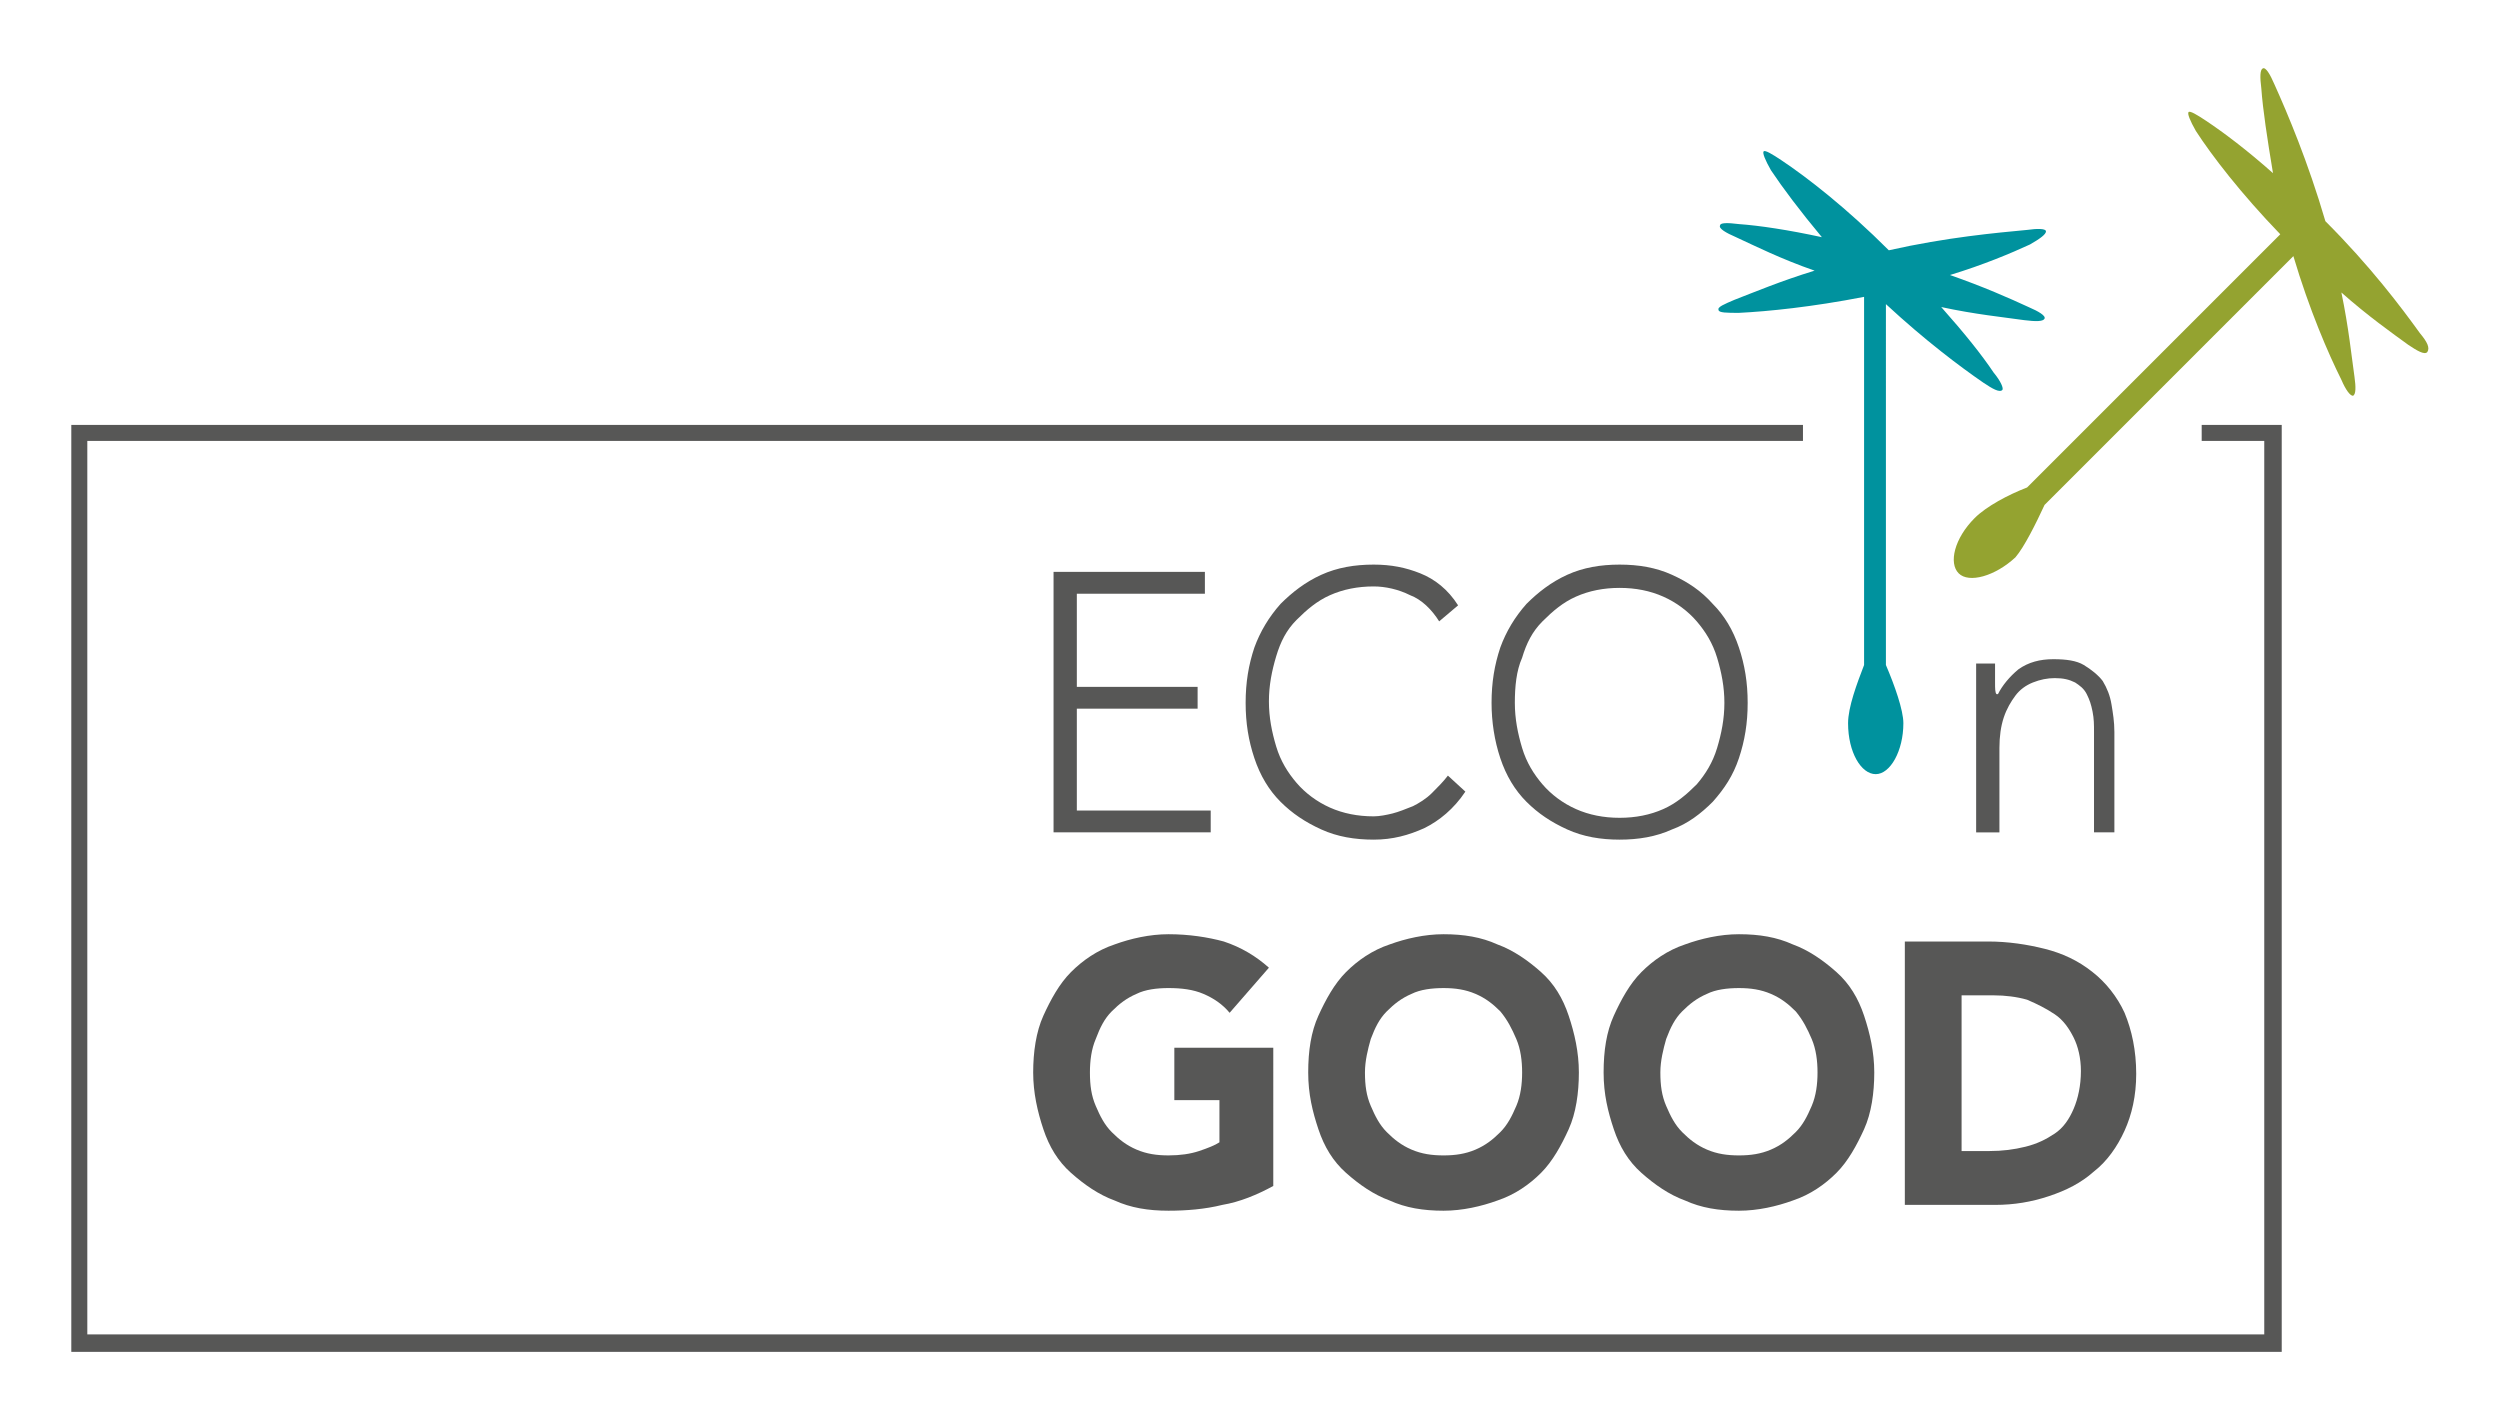
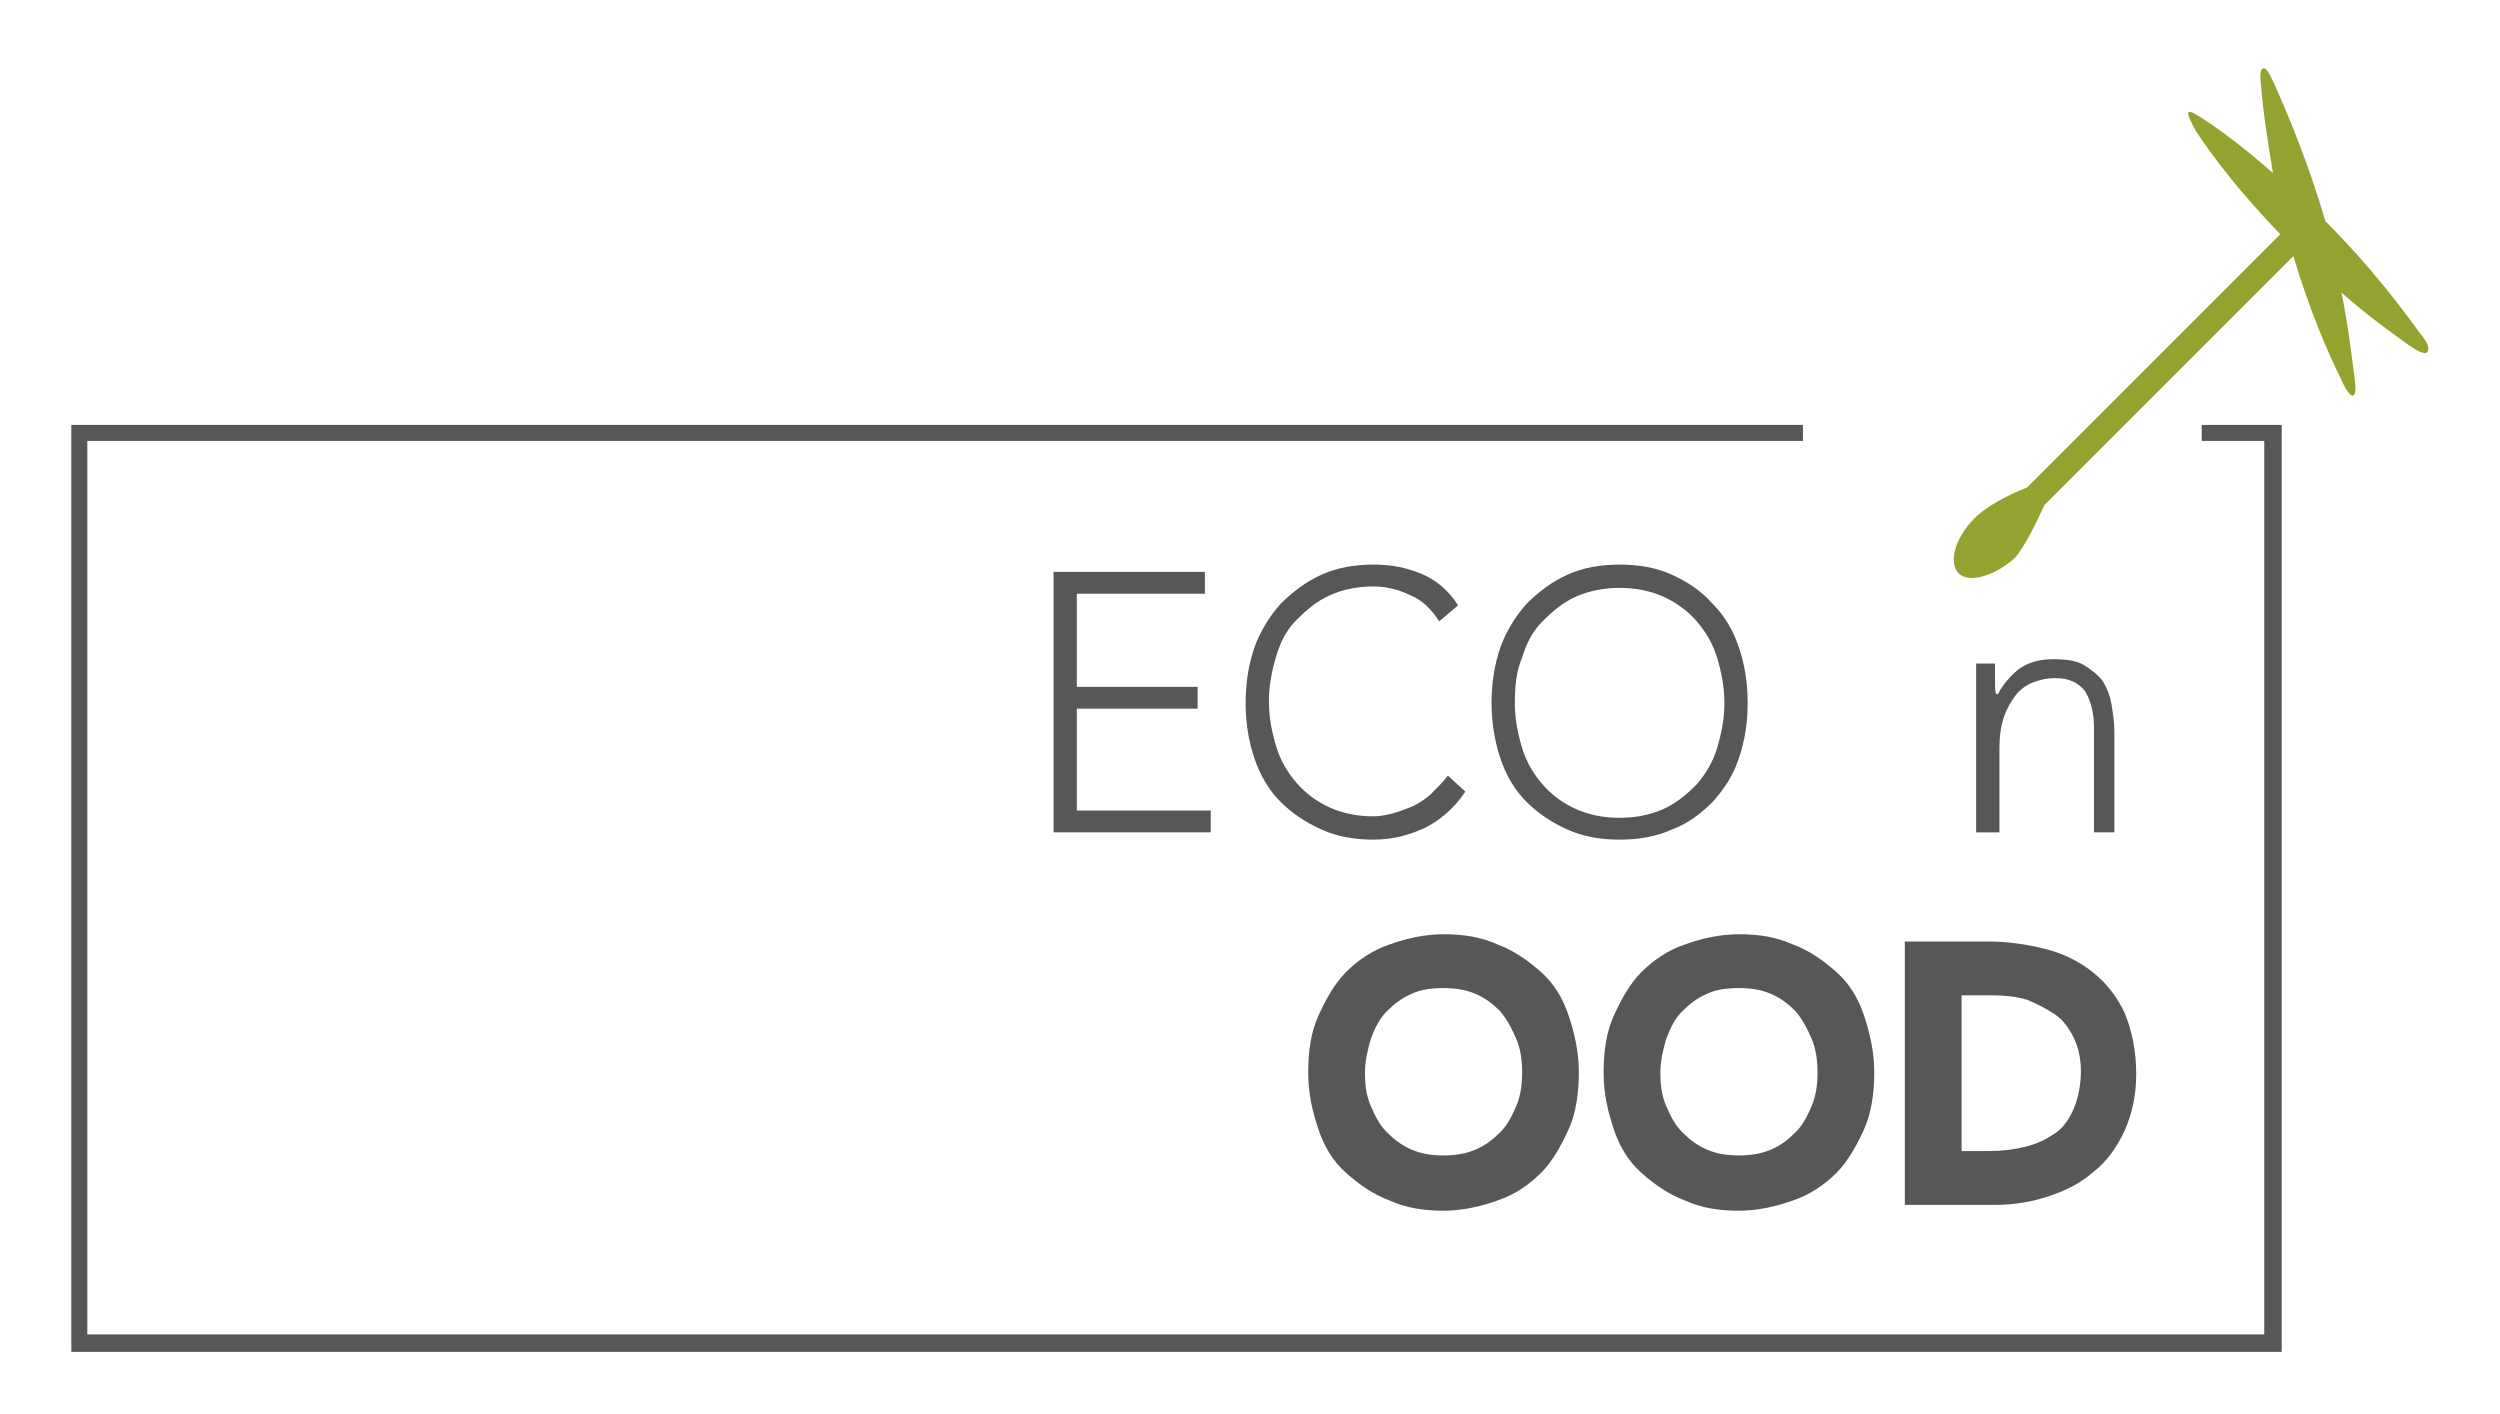
<svg xmlns="http://www.w3.org/2000/svg" version="1.1" id="Layer_1" x="0px" y="0px" viewBox="0 0 171.8 97.2" style="enable-background:new 0 0 171.8 97.2;" xml:space="preserve">
  <style type="text/css">
	.st0{display:none;}
	.st1{fill:#94A330;}
	.st2{fill:#00929E;}
	.st3{fill:#575756;}
</style>
  <g id="Layer_1_00000088128083783180273950000006608039235454046594_" class="st0">
</g>
  <g id="PFADE">
    <path class="st1" d="M166.3,22.9c-1.3-1.8-3.4-4.6-6.5-7.7c-1.2-4.1-2.6-7.4-3.5-9.4c-0.3-0.7-0.6-1.2-0.8-1.1s-0.2,0.6-0.1,1.4   c0.1,1.4,0.4,3.4,0.8,5.8c-1.8-1.6-3.4-2.8-4.6-3.6c-0.6-0.4-1.1-0.7-1.2-0.6c-0.1,0.1,0.1,0.6,0.5,1.3c1.1,1.7,3.1,4.3,5.8,7.1   l-17.4,17.4c-1.3,0.5-2.8,1.3-3.6,2.1c-1.4,1.4-1.8,3.1-1.1,3.8s2.5,0.2,3.9-1.1c0.6-0.7,1.4-2.3,2-3.6l17.1-17.1   c1.1,3.7,2.4,6.7,3.3,8.5c0.3,0.7,0.6,1.1,0.8,1.1c0.2-0.1,0.2-0.6,0.1-1.3c-0.2-1.4-0.4-3.4-0.9-5.8c1.8,1.6,3.5,2.8,4.6,3.6   c0.6,0.4,1.1,0.7,1.3,0.5C167,23.9,166.8,23.5,166.3,22.9z" />
-     <path class="st2" d="M140.6,15.9c0-0.2-0.6-0.2-1.3-0.1c-2.1,0.2-5.5,0.5-9.5,1.4c-2.9-2.9-5.6-5-7.4-6.2c-0.6-0.4-1.1-0.7-1.2-0.6   c-0.1,0.1,0.1,0.6,0.5,1.3c0.8,1.2,2,2.8,3.5,4.6c-2.3-0.5-4.3-0.8-5.7-0.9c-0.8-0.1-1.3-0.1-1.3,0.1c-0.1,0.2,0.4,0.5,1.1,0.8   c1.3,0.6,3.1,1.5,5.4,2.3c-2.3,0.7-4.2,1.5-5.5,2c-0.7,0.3-1.2,0.5-1.1,0.7c0,0.2,0.6,0.2,1.4,0.2c2-0.1,5-0.4,8.6-1.1v25.3   c-0.5,1.3-1.1,2.9-1.1,4c0,2,0.9,3.5,1.9,3.5s1.9-1.6,1.9-3.5c0-0.9-0.6-2.6-1.2-4V20.9c2.7,2.5,5.1,4.3,6.7,5.4   c0.6,0.4,1.1,0.7,1.3,0.5c0.1-0.1-0.1-0.6-0.6-1.2c-0.8-1.2-2-2.7-3.6-4.5c2.3,0.5,4.3,0.7,5.7,0.9c0.8,0.1,1.3,0.1,1.4-0.1   c0.1-0.2-0.4-0.5-1.1-0.8c-1.3-0.6-3.1-1.4-5.4-2.2c2.3-0.7,4.2-1.5,5.5-2.1C140.2,16.4,140.6,16.1,140.6,15.9z" />
    <polygon class="st3" points="156.8,92.9 4.9,92.9 4.9,29.2 123.9,29.2 123.9,30.3 6,30.3 6,91.7 155.6,91.7 155.6,30.3 151.3,30.3    151.3,29.2 156.8,29.2  " />
    <g>
      <path class="st3" d="M72.4,39.3h10.4v1.5H74v6.4h8.3v1.5H74v7h9.2v1.5H72.4V39.3z" />
      <path class="st3" d="M100.7,54.4c-0.8,1.2-1.8,2-2.8,2.5c-1.1,0.5-2.2,0.8-3.5,0.8s-2.5-0.2-3.6-0.7s-2-1.1-2.8-1.9    s-1.4-1.8-1.8-3s-0.6-2.4-0.6-3.8c0-1.4,0.2-2.6,0.6-3.8c0.4-1.1,1-2.1,1.8-3c0.8-0.8,1.7-1.5,2.8-2c1.1-0.5,2.3-0.7,3.6-0.7    c1.2,0,2.2,0.2,3.2,0.6s1.9,1.1,2.6,2.2l-1.3,1.1c-0.5-0.8-1.2-1.5-2-1.8c-0.8-0.4-1.7-0.6-2.5-0.6c-1.1,0-2.1,0.2-3,0.6    c-0.9,0.4-1.6,1-2.3,1.7s-1.1,1.5-1.4,2.5s-0.5,2-0.5,3.1s0.2,2.1,0.5,3.1s0.8,1.8,1.4,2.5s1.4,1.3,2.3,1.7s1.9,0.6,3,0.6    c0.4,0,0.9-0.1,1.3-0.2s0.9-0.3,1.4-0.5c0.4-0.2,0.9-0.5,1.3-0.9s0.8-0.8,1.1-1.2L100.7,54.4z" />
      <path class="st3" d="M102.5,48.3c0-1.4,0.2-2.6,0.6-3.8c0.4-1.1,1-2.1,1.8-3c0.8-0.8,1.7-1.5,2.8-2c1.1-0.5,2.3-0.7,3.6-0.7    c1.3,0,2.5,0.2,3.6,0.7s2,1.1,2.8,2c0.8,0.8,1.4,1.8,1.8,3s0.6,2.4,0.6,3.8c0,1.4-0.2,2.6-0.6,3.8s-1,2.1-1.8,3    c-0.8,0.8-1.7,1.5-2.8,1.9c-1.1,0.5-2.3,0.7-3.6,0.7c-1.3,0-2.5-0.2-3.6-0.7s-2-1.1-2.8-1.9s-1.4-1.8-1.8-3    C102.7,50.9,102.5,49.6,102.5,48.3z M104.1,48.3c0,1.1,0.2,2.1,0.5,3.1s0.8,1.8,1.4,2.5s1.4,1.3,2.3,1.7s1.9,0.6,3,0.6    s2.1-0.2,3-0.6c0.9-0.4,1.6-1,2.3-1.7c0.6-0.7,1.1-1.5,1.4-2.5s0.5-2,0.5-3.1s-0.2-2.1-0.5-3.1s-0.8-1.8-1.4-2.5s-1.4-1.3-2.3-1.7    s-1.9-0.6-3-0.6s-2.1,0.2-3,0.6c-0.9,0.4-1.6,1-2.3,1.7s-1.1,1.5-1.4,2.5C104.2,46.1,104.1,47.2,104.1,48.3z" />
      <path class="st3" d="M135.8,48.8c0-0.2,0-0.5,0-0.8s0-0.6,0-0.9s0-0.6,0-0.9s0-0.5,0-0.6h1.3c0,0.4,0,0.9,0,1.3    c0,0.4,0,0.7,0.1,0.8h0.1c0.3-0.6,0.8-1.2,1.4-1.7c0.7-0.5,1.5-0.7,2.4-0.7s1.6,0.1,2.1,0.4s1,0.7,1.3,1.1c0.3,0.5,0.5,1,0.6,1.6    s0.2,1.2,0.2,1.9v6.9h-1.4v-6.9c0-0.5,0-0.9-0.1-1.4s-0.2-0.8-0.4-1.2s-0.5-0.6-0.8-0.8c-0.4-0.2-0.8-0.3-1.4-0.3    c-0.5,0-1,0.1-1.5,0.3s-0.9,0.5-1.2,0.9s-0.6,0.9-0.8,1.5s-0.3,1.3-0.3,2.1v5.8h-1.6V48.8L135.8,48.8z" />
-       <path class="st3" d="M87.5,81.5c-1.1,0.6-2.3,1.1-3.5,1.3c-1.2,0.3-2.5,0.4-3.7,0.4c-1.4,0-2.6-0.2-3.7-0.7    c-1.1-0.4-2.1-1.1-3-1.9s-1.5-1.8-1.9-3S71,75.1,71,73.7s0.2-2.8,0.7-3.9s1.1-2.2,1.9-3s1.8-1.5,3-1.9c1.1-0.4,2.4-0.7,3.7-0.7    c1.4,0,2.7,0.2,3.8,0.5c1.2,0.4,2.2,1,3.1,1.8l-2.7,3.1c-0.5-0.6-1.1-1-1.8-1.3c-0.7-0.3-1.5-0.4-2.4-0.4c-0.8,0-1.6,0.1-2.2,0.4    c-0.7,0.3-1.2,0.7-1.7,1.2s-0.8,1.1-1.1,1.9c-0.3,0.7-0.4,1.5-0.4,2.3c0,0.9,0.1,1.6,0.4,2.3c0.3,0.7,0.6,1.3,1.1,1.8    s1,0.9,1.7,1.2c0.7,0.3,1.4,0.4,2.2,0.4c0.8,0,1.5-0.1,2.1-0.3c0.6-0.2,1.1-0.4,1.4-0.6v-2.9h-3.1V72h6.8    C87.5,72,87.5,81.5,87.5,81.5z" />
      <path class="st3" d="M89.9,73.7c0-1.5,0.2-2.8,0.7-3.9s1.1-2.2,1.9-3s1.8-1.5,3-1.9c1.1-0.4,2.4-0.7,3.7-0.7    c1.4,0,2.6,0.2,3.7,0.7c1.1,0.4,2.1,1.1,3,1.9s1.5,1.8,1.9,3s0.7,2.5,0.7,3.9s-0.2,2.8-0.7,3.9s-1.1,2.2-1.9,3s-1.8,1.5-3,1.9    c-1.1,0.4-2.4,0.7-3.7,0.7c-1.4,0-2.6-0.2-3.7-0.7c-1.1-0.4-2.1-1.1-3-1.9s-1.5-1.8-1.9-3S89.9,75.2,89.9,73.7z M93.8,73.7    c0,0.9,0.1,1.6,0.4,2.3c0.3,0.7,0.6,1.3,1.1,1.8s1,0.9,1.7,1.2c0.7,0.3,1.4,0.4,2.2,0.4c0.8,0,1.5-0.1,2.2-0.4s1.2-0.7,1.7-1.2    s0.8-1.1,1.1-1.8c0.3-0.7,0.4-1.5,0.4-2.3s-0.1-1.6-0.4-2.3c-0.3-0.7-0.6-1.3-1.1-1.9c-0.5-0.5-1-0.9-1.7-1.2    c-0.7-0.3-1.4-0.4-2.2-0.4c-0.8,0-1.6,0.1-2.2,0.4c-0.7,0.3-1.2,0.7-1.7,1.2s-0.8,1.1-1.1,1.9C94,72.1,93.8,72.9,93.8,73.7z" />
      <path class="st3" d="M110.2,73.7c0-1.5,0.2-2.8,0.7-3.9s1.1-2.2,1.9-3s1.8-1.5,3-1.9c1.1-0.4,2.4-0.7,3.7-0.7    c1.4,0,2.6,0.2,3.7,0.7c1.1,0.4,2.1,1.1,3,1.9s1.5,1.8,1.9,3c0.4,1.2,0.7,2.5,0.7,3.9s-0.2,2.8-0.7,3.9s-1.1,2.2-1.9,3    s-1.8,1.5-3,1.9c-1.1,0.4-2.4,0.7-3.7,0.7c-1.4,0-2.6-0.2-3.7-0.7c-1.1-0.4-2.1-1.1-3-1.9s-1.5-1.8-1.9-3S110.2,75.2,110.2,73.7z     M114.1,73.7c0,0.9,0.1,1.6,0.4,2.3c0.3,0.7,0.6,1.3,1.1,1.8s1,0.9,1.7,1.2c0.7,0.3,1.4,0.4,2.2,0.4c0.8,0,1.5-0.1,2.2-0.4    s1.2-0.7,1.7-1.2s0.8-1.1,1.1-1.8c0.3-0.7,0.4-1.5,0.4-2.3s-0.1-1.6-0.4-2.3c-0.3-0.7-0.6-1.3-1.1-1.9c-0.5-0.5-1-0.9-1.7-1.2    c-0.7-0.3-1.4-0.4-2.2-0.4c-0.8,0-1.6,0.1-2.2,0.4c-0.7,0.3-1.2,0.7-1.7,1.2s-0.8,1.1-1.1,1.9C114.3,72.1,114.1,72.9,114.1,73.7z" />
      <path class="st3" d="M130.9,64.7h5.7c1.4,0,2.7,0.2,3.9,0.5s2.3,0.8,3.3,1.6c0.9,0.7,1.7,1.7,2.2,2.8c0.5,1.2,0.8,2.6,0.8,4.2    c0,1.5-0.3,2.8-0.8,3.9s-1.2,2.1-2.1,2.8c-0.9,0.8-1.9,1.3-3.1,1.7s-2.4,0.6-3.7,0.6h-6.2L130.9,64.7L130.9,64.7z M134.7,79.1h2    c0.9,0,1.7-0.1,2.5-0.3s1.4-0.5,2-0.9s1-1,1.3-1.7s0.5-1.6,0.5-2.6c0-0.9-0.2-1.7-0.5-2.3s-0.7-1.2-1.3-1.6s-1.2-0.7-1.9-1    c-0.7-0.2-1.5-0.3-2.3-0.3h-2.2v10.7H134.7z" />
    </g>
  </g>
</svg>